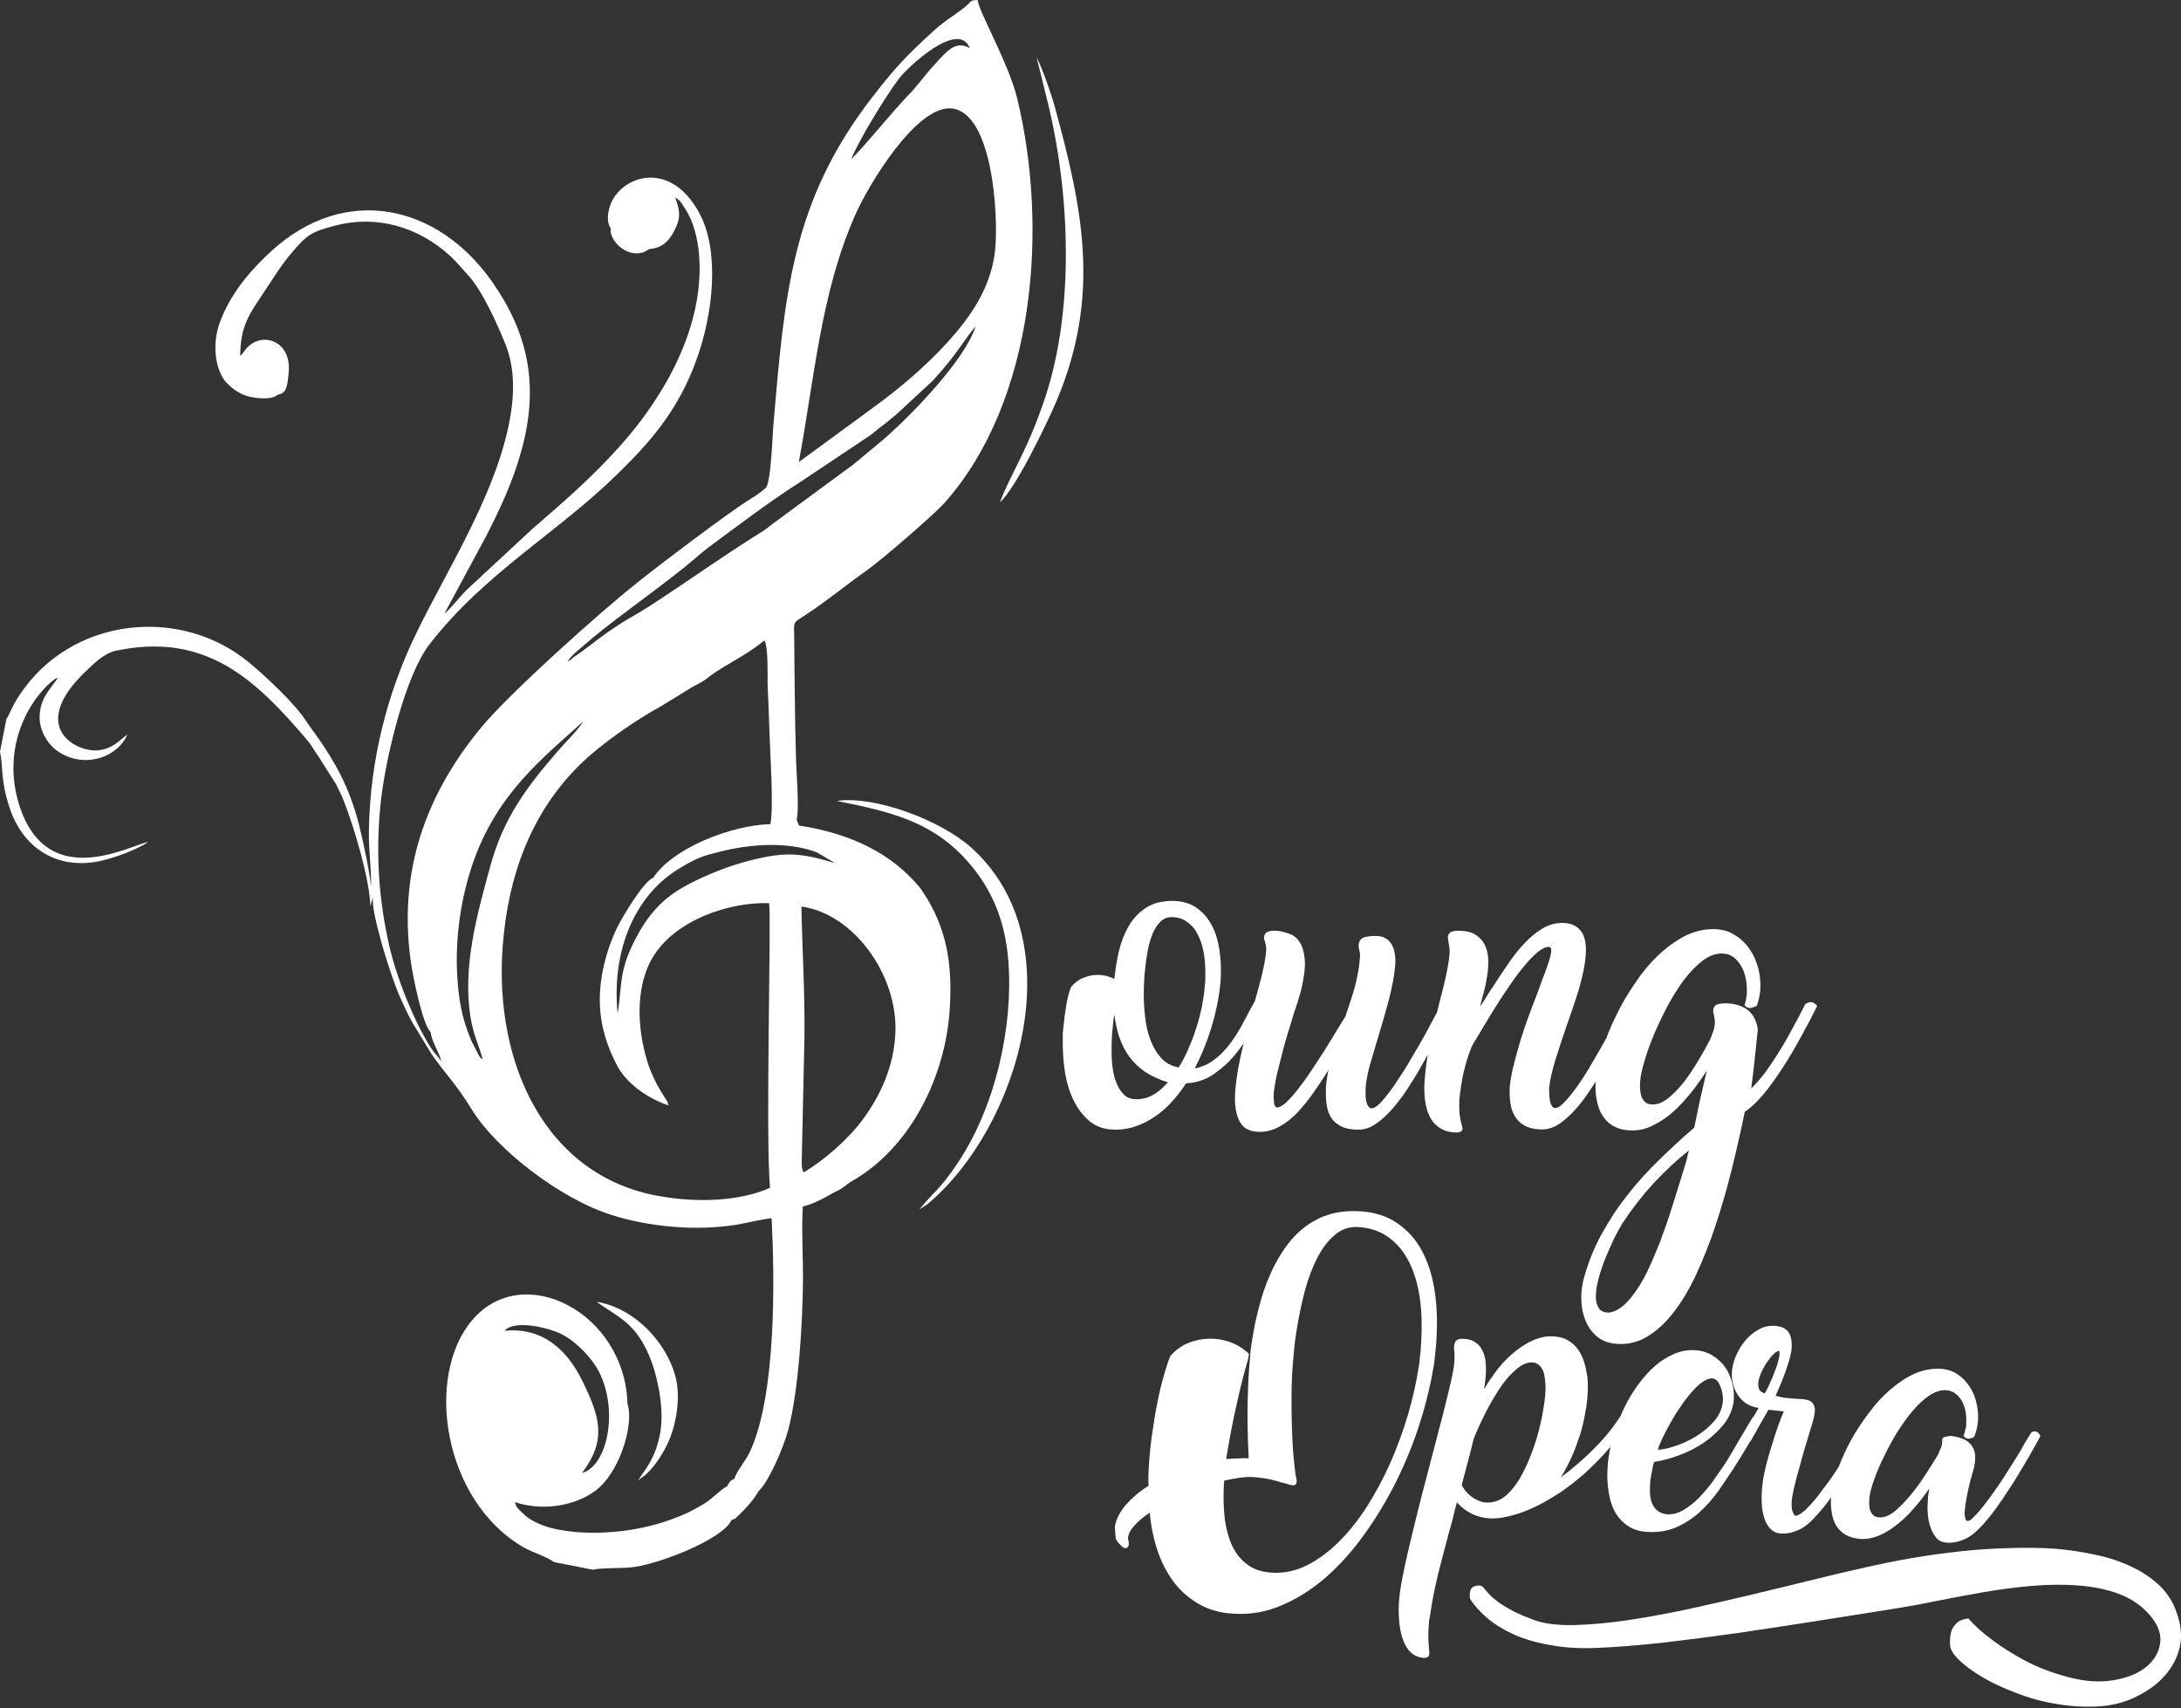
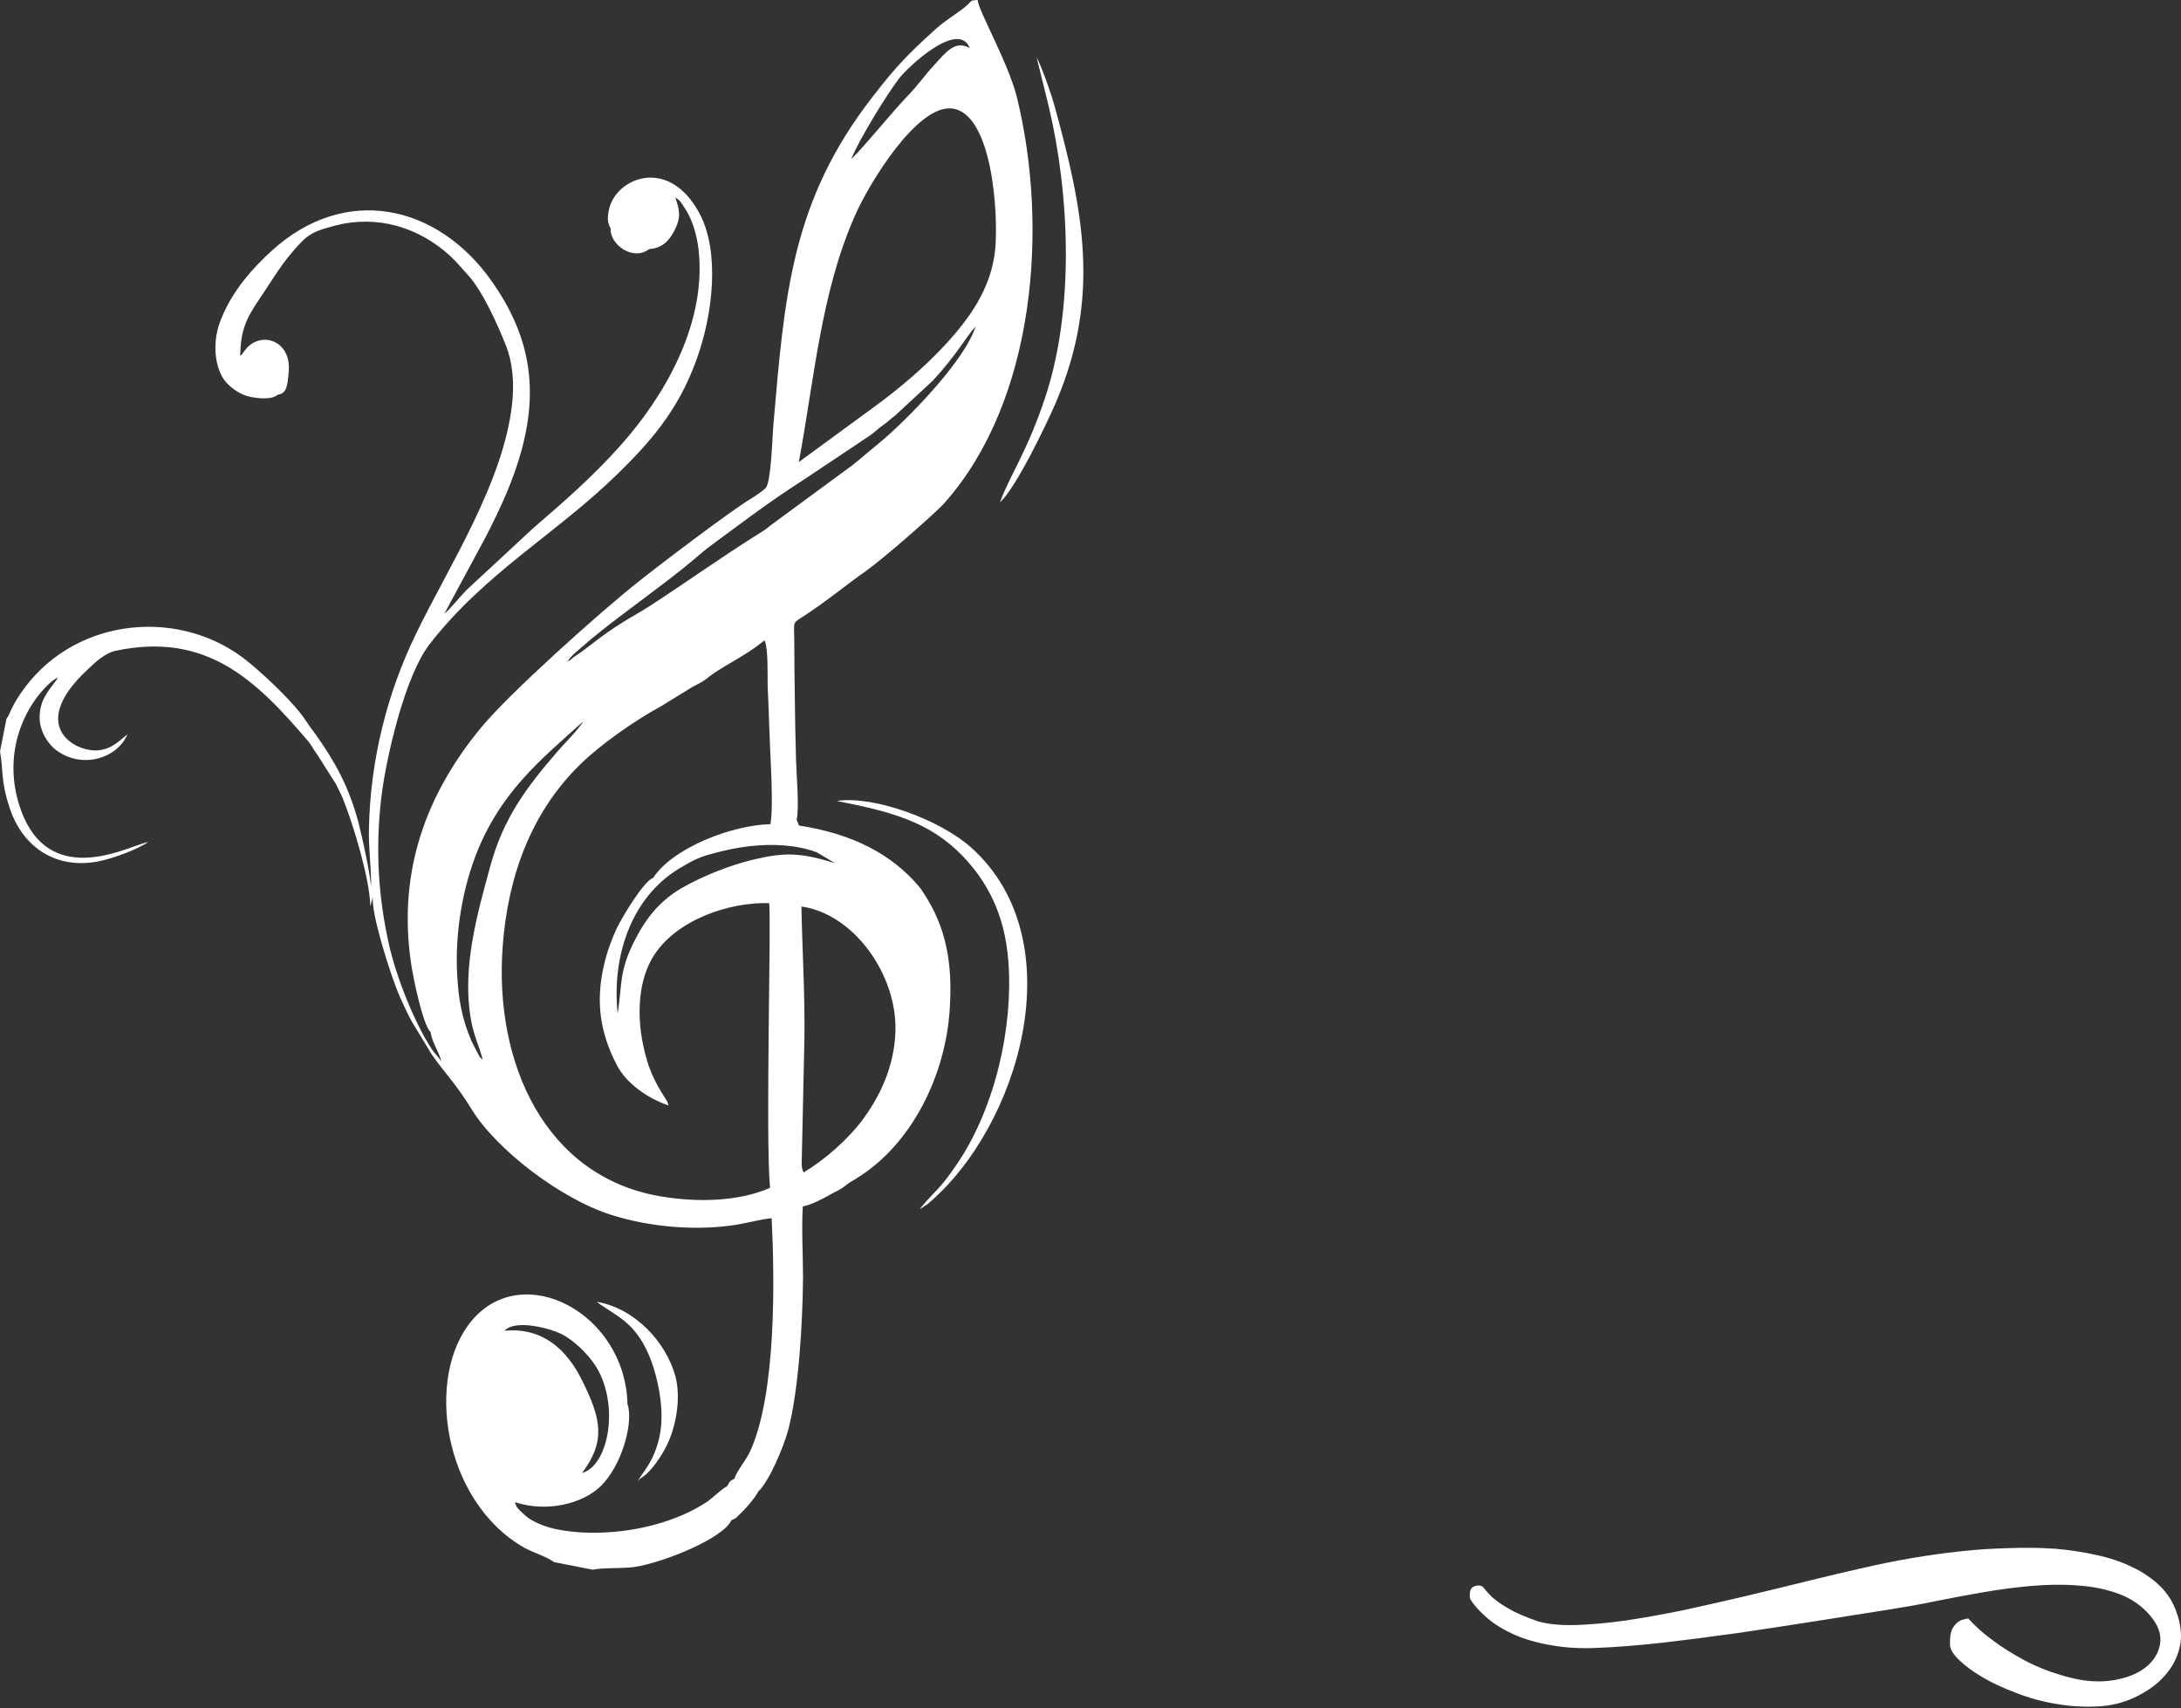
<svg xmlns="http://www.w3.org/2000/svg" width="300" height="235" viewBox="0 0 300 235" fill="none">
  <rect x="0" y="0" width="300" height="235" fill="#333333" stroke="none" />
  <path fill-rule="evenodd" clip-rule="evenodd" d="M110.238 124.705C117.389 125.695 123.467 134.057 123.165 142.005C122.972 146.736 121.102 150.697 118.682 153.997C116.674 156.72 113.401 159.581 110.54 161.286C110.21 160.708 110.265 159.911 110.293 159.196L110.65 142.858C110.733 136.614 110.348 130.756 110.238 124.705ZM101.024 203.423C100.336 203.725 100.364 203.863 100.006 204.468C99.374 204.715 97.833 206.256 97.063 206.723C96.238 207.246 94.863 208.016 93.845 208.429C91.562 209.391 89.197 210.079 86.474 210.491C83.861 210.876 80.753 211.014 77.92 210.601C76.297 210.381 74.867 210.024 73.492 209.309C72.832 208.951 72.529 208.759 71.924 208.181C71.154 207.466 71.016 207.328 70.824 206.641C75.335 208.126 80.12 206.778 82.486 204.578C85.539 201.745 87.189 195.611 86.309 193.136C86.006 180.677 72.034 173.305 64.965 181.584C58.392 189.285 60.895 206.448 72.062 212.884C73.299 213.572 75.17 214.122 76.215 214.892L81.551 215.937C82.678 215.635 85.759 215.8 87.326 215.552C91.342 214.92 99.511 211.619 100.611 209.116C101.244 208.869 101.134 208.924 101.711 208.346C102.014 208.043 102.316 207.768 102.674 207.356C103.252 206.723 103.939 205.871 104.324 205.155C105.755 203.835 107.762 199.16 108.422 196.712C109.908 191.018 110.403 181.749 110.458 175.808C110.458 172.728 110.238 168.987 110.43 165.962C111.558 165.769 113.291 164.862 114.281 164.284C115.079 163.816 115.271 163.871 116.151 163.211C116.729 162.744 117.141 162.496 117.801 162.111C125.365 157.49 130.096 147.974 130.646 138.705C131.031 132.516 130.178 127.538 126.96 122.725C126.658 122.257 126.74 122.367 126.383 121.927C122.697 117.554 117.306 114.693 109.908 113.566L109.578 112.768C109.963 111.2 109.55 106.47 109.495 104.517C109.413 101.629 109.358 98.961 109.33 96.1C109.275 93.377 109.275 90.545 109.248 87.794C109.22 85.401 109 85.759 110.623 84.714C114.088 82.431 116.316 80.505 119.149 78.525C121.295 77.012 128.528 70.741 129.931 69.174C142.39 55.119 144.261 31.3 139.887 13.422C138.705 8.609 134.442 1.238 134.497 0C133.176 0.083 133.974 0.028 132.351 1.265C131.086 2.228 129.958 2.86 128.528 4.153C124.898 7.454 123.302 9.076 120.029 13.312C108.89 27.642 107.927 40.514 106.387 58.337C106.25 59.657 106.085 66.423 105.314 67.138C104.957 67.496 103.747 68.349 103.307 68.596C100.611 70.191 90.682 77.728 87.794 80.038C82.541 84.191 70.081 95.358 66.176 100.089C58.612 109.248 54.761 119.782 56.494 132.186C56.769 134.277 58.172 141.07 59.217 141.95C59.437 143.463 60.4 144.673 60.702 146.021C60.18 145.196 59.85 145.003 59.382 144.316C56.989 140.658 54.514 134.414 53.524 130.013C52.066 123.577 51.598 116.921 52.451 109.688C53.166 103.829 55.779 92.91 59.052 88.674C66.671 78.8 76.765 73.272 85.044 65.103C89.279 60.95 93.185 56.632 95.715 49.728C98.163 43.127 98.988 34.573 96.238 29.402C92.03 21.453 84.769 24.424 83.778 28.77C83.558 29.732 83.503 30.64 83.999 31.41C83.778 33.445 86.942 36.031 89.279 34.27C90.902 34.133 91.892 33.39 92.745 31.768C93.763 29.76 93.46 28.935 92.882 27.147C93.68 27.697 93.598 27.752 94.258 28.742C95.413 30.475 95.99 32.923 96.156 35.041C96.953 44.887 91.37 54.514 85.401 61.225C81.468 65.653 77.37 69.174 73.299 72.694L64.14 81.193C63.123 82.238 62.188 83.503 61.115 84.439L66.863 73.767C68.789 69.999 70.604 66.148 71.759 61.857C74.152 53.029 72.694 45.905 67.688 38.754C60.207 28.082 47.473 25.277 37.351 34.518C34.821 36.828 32.015 39.909 30.447 43.815C29.155 46.84 29.485 50.223 30.777 52.176C31.328 52.974 32.593 54.046 33.913 54.459C35.123 54.816 37.406 55.064 38.204 54.294C39.386 54.129 39.551 53.221 39.716 51.076C40.074 46.73 35.728 45.437 33.693 48.188C33.638 48.243 33.5 48.435 33.473 48.49C33.198 48.82 33.28 48.765 33.033 48.958C33.115 45.492 33.775 43.952 35.673 41.147C37.103 39.056 38.506 36.663 40.129 34.766C42.247 32.29 42.769 31.905 46.125 31.025C51.818 29.54 57.539 31.218 61.857 35.151C62.903 36.113 63.48 36.883 64.36 37.819C66.396 40.046 68.486 44.75 69.559 47.445C70.494 49.783 70.769 52.533 70.439 55.586C69.229 66.478 61.61 78.085 57.237 87.162C53.194 95.468 50.938 104.627 50.746 114.006C50.663 116.839 51.158 120.057 51.021 122.367C51.186 121.295 49.728 114.748 49.315 113.181C47.995 108.23 46.125 104.847 43.429 101.051C42.962 100.391 42.604 99.951 42.192 99.319C40.651 96.871 36.663 93.13 34.27 91.15C25.139 83.558 10.754 84.769 3.411 94.588C1.513 97.118 1.403 98.246 0.88 98.906L0 103.389C0.468 105.699 0.055 107.267 1.293 111.035C2.998 116.344 7.454 119.617 13.422 118.517C15.595 118.104 19.006 116.811 20.381 115.821C17.85 116.316 7.399 122.23 3.163 112.163C1.925 109.165 1.375 105.534 2.338 101.684C3.108 98.686 4.731 95.88 6.931 93.9C7.069 93.79 7.206 93.68 7.316 93.597C7.866 93.213 7.481 93.433 7.976 93.24C6.876 94.863 5.473 96.045 5.446 98.686C5.446 100.529 6.546 102.344 7.811 103.252C11.469 105.892 16.228 104.187 17.52 101.024C16.338 101.959 15.375 103.059 13.422 103.224C10.204 103.444 3.768 99.786 12.074 92.085C13.147 91.067 14.412 89.857 15.898 89.527C28.44 86.859 35.288 93.625 42.384 101.959C42.934 102.619 43.127 103.169 43.677 103.857L46.235 107.9C46.593 108.697 46.922 109.22 47.225 110.018C48.683 113.676 50.883 121.047 50.938 124.678L51.296 123.357C50.966 125.42 53.716 134.222 55.009 137.137C56.054 139.42 56.302 140.053 57.622 142.143L59.41 145.086C61.005 147.396 62.793 149.184 64.855 152.567C68.239 158.123 77.122 164.944 84.136 167.144C89.472 168.822 95.77 169.345 101.244 168.492C102.729 168.245 104.819 167.694 106.14 167.584C106.552 175.753 106.827 191.898 103.114 199.792C102.509 201.03 101.299 202.405 101.024 203.423ZM87.684 203.89C87.767 203.505 88.399 203.23 88.867 202.818C90.159 201.635 91.452 199.6 92.112 197.949C93.185 195.254 93.598 191.843 92.882 189.258C91.59 184.61 87.326 179.961 82.073 179.081C84.604 180.979 87.189 181.722 89.169 186.205C90.462 189.12 91.397 193.769 90.82 197.069C90.105 201.222 88.069 202.79 87.684 203.89ZM137.55 69.091C139.64 67.276 143.821 58.667 145.251 55.339C151.467 40.789 148.964 28.825 145.086 14.687C144.536 12.707 143.381 9.434 142.583 7.866L144.261 14.66C147.149 26.844 147.781 42.439 143.821 54.514C141.29 62.188 139.062 65.02 137.55 69.091ZM133.616 116.619C129.298 112.741 120.194 109.413 115.106 110.183C122.395 111.613 127.786 112.988 132.351 117.691C135.762 121.239 138.21 125.695 138.705 132.269C139.392 141.263 136.89 152.347 131.691 160.048C129.133 163.844 128.638 163.706 126.465 166.374L127.566 165.659C140.108 155.18 147.919 129.491 133.616 116.619ZM104.874 124.237H105.782C106.14 125.475 105.259 156.225 105.92 163.404C101.739 165.247 96.018 165.494 90.627 164.531C75.087 161.781 67.936 146.406 69.146 130.178C69.861 120.552 73.052 111.723 79.873 105.094C82.623 102.399 87.437 99.043 90.847 97.201L95.193 94.533C95.715 94.23 96.128 94.065 96.65 93.735C97.173 93.433 97.476 93.103 97.971 92.772C100.254 91.177 102.591 90.187 105.149 88.097C105.7 89.004 105.562 93.157 105.589 94.23C105.672 96.376 105.782 98.493 105.837 100.611C105.92 103.637 106.442 110.733 105.975 113.373C100.611 113.511 92.552 116.646 89.857 120.744C88.592 121.184 85.704 125.915 84.824 127.731C83.366 130.811 82.403 134.579 82.513 138.045C82.596 141.373 83.668 144.288 84.879 146.571C85.979 148.716 88.619 150.917 91.947 152.072C91.727 151.302 91.92 151.742 91.48 151.054C89.912 148.579 89.087 146.819 88.427 143.573C87.767 140.328 87.684 136.147 89.224 132.764C91.727 127.208 99.126 124.347 104.874 124.237ZM69.394 183.069C70.906 181.392 75.94 182.794 77.425 183.62C79.57 184.802 81.523 187.03 82.348 188.625C85.154 194.044 83.531 201.69 80.065 202.625C83.393 198.197 82.651 195.116 80.093 189.946C78.002 185.682 74.647 182.547 69.394 183.069ZM84.961 139.42C84.136 131.526 86.832 123.495 93.377 119.507C94.863 118.627 95.963 117.939 97.943 117.444C99.758 116.949 101.244 116.619 103.197 116.399C106.195 116.069 109.495 116.179 112.356 117.251L114.858 118.737C110.155 117.306 108.065 117.196 103.664 118.242C100.446 119.012 97.201 120.332 94.643 121.68C92.112 123 89.885 124.788 87.932 128.198C85.016 133.369 85.649 135.129 84.961 139.42ZM66.396 145.746C65.846 145.306 66.231 145.718 65.846 145.141L64.855 143.216C63.535 140.135 63.04 137.412 62.875 133.837C62.628 128.941 63.398 123.495 65.048 118.737C68.376 109.138 74.647 104.297 80.23 99.236C79.46 100.501 77.672 102.206 76.6 103.472C72.447 108.285 69.201 112.576 67.413 119.259C65.57 125.943 63.618 133.039 64.718 139.915C65.13 142.473 65.846 143.656 66.396 145.746ZM78.058 91.012C78.553 90.242 78.938 89.967 79.598 89.389C80.285 88.812 80.698 88.454 81.358 87.877C85.676 84.301 91.947 79.983 95.578 76.847C96.156 76.352 96.898 75.72 97.366 75.362C101.601 72.254 105.617 69.146 110.238 66.203L119.672 59.905C120.414 59.382 120.662 59.052 121.487 58.474C122.12 58.034 122.422 57.677 123.165 57.127L128.308 52.368C131.636 48.765 132.874 46.345 134.194 44.915C132.681 49.618 125.365 56.989 122.477 59.602C121.35 60.647 120.277 61.472 119.067 62.49C118.434 63.04 117.994 63.398 117.279 63.975L106.387 71.979C105.507 72.639 105.342 72.832 104.517 73.327C98.988 76.792 94.835 79.818 89.417 83.338C88.069 84.219 86.832 84.851 85.456 85.731C82.623 87.547 82.238 88.014 79.983 89.664C79.625 89.939 79.405 90.049 79.048 90.297C78.47 90.71 78.69 90.71 78.058 91.012ZM109.88 63.563C112.026 52.038 112.906 40.322 117.581 29.705C119.507 25.277 126.218 14.247 131.031 14.935C136.477 15.705 137.357 29.32 136.89 34.325C136.339 39.826 133.149 43.98 130.206 47.225C127.18 50.526 123.66 53.469 120.359 55.889L109.88 63.563ZM117.086 21.893C118.132 19.253 121.955 13.037 123.66 10.809C124.898 9.186 131.856 2.668 133.396 6.629C131.444 5.501 130.233 7.041 128.556 8.884C127.153 10.397 126.218 11.799 124.76 13.285C122.45 15.705 119.067 19.968 117.086 21.893Z" fill="white" />
-   <path d="M153.42 155.4C152.045 155.4 150.889 155.042 149.954 154.3C149.047 153.557 148.304 152.622 147.726 151.467C147.149 150.339 146.764 149.074 146.516 147.671C146.296 146.296 146.186 144.948 146.186 143.628C146.186 143.271 146.186 142.913 146.186 142.555C146.186 142.198 146.186 141.895 146.241 141.593C146.351 140.41 146.489 139.337 146.654 138.347C146.819 137.357 147.039 136.504 147.314 135.789C147.781 135.212 148.359 134.772 148.992 134.524C149.652 134.249 150.312 134.112 150.999 134.112C151.384 134.112 151.769 134.167 152.182 134.249C152.567 134.359 152.952 134.497 153.282 134.662C153.42 133.369 153.612 132.104 153.915 130.811C154.217 129.546 154.685 128.391 155.263 127.373C155.868 126.355 156.638 125.53 157.6 124.898C158.563 124.265 159.773 123.935 161.231 123.935C162.414 123.935 163.431 124.182 164.284 124.678C165.109 125.2 165.797 125.86 166.347 126.713C166.897 127.565 167.309 128.583 167.557 129.738C167.805 130.894 167.942 132.159 167.942 133.506C167.942 134.222 167.915 134.909 167.832 135.569V135.542C167.64 137.44 167.227 139.365 166.622 141.373C166.017 143.353 165.247 145.223 164.339 146.984C165.274 146.791 166.127 146.434 166.842 145.911C167.585 145.388 168.245 144.756 168.85 144.013C169.455 143.271 170.005 142.445 170.528 141.565C171.023 140.685 171.49 139.777 171.958 138.897L172.755 137.44C172.865 137.385 173.003 137.33 173.113 137.275C173.223 137.247 173.305 137.22 173.388 137.22C173.498 137.22 173.608 137.275 173.746 137.357C173.856 137.467 173.966 137.66 174.021 137.935C173.608 138.925 173.085 140.025 172.425 141.29C171.765 142.528 170.995 143.711 170.087 144.838C169.207 145.966 168.162 146.901 167.007 147.726C165.852 148.524 164.587 148.964 163.156 149.019C162.524 149.982 161.864 150.834 161.149 151.604C160.433 152.402 159.663 153.062 158.838 153.612C158.013 154.19 157.133 154.63 156.225 154.932C155.345 155.262 154.41 155.4 153.42 155.4ZM157.325 136.697C157.325 137.715 157.38 138.787 157.518 139.915C157.628 141.043 157.875 142.06 158.233 143.023C158.591 143.986 159.058 144.811 159.691 145.498C160.296 146.213 161.121 146.654 162.139 146.846C162.606 146.076 163.046 145.251 163.431 144.343C163.844 143.436 164.201 142.5 164.504 141.538C164.834 140.575 165.082 139.585 165.302 138.595C165.494 137.577 165.659 136.587 165.714 135.652C165.769 135.294 165.797 134.992 165.797 134.689C165.797 134.387 165.797 134.057 165.797 133.754C165.797 132.709 165.714 131.719 165.522 130.784C165.329 129.876 165.054 129.078 164.669 128.391C164.312 127.703 163.816 127.18 163.211 126.768C162.634 126.355 161.919 126.163 161.121 126.163C160.571 126.163 160.076 126.355 159.636 126.768C159.223 127.18 158.866 127.703 158.563 128.391C158.288 129.078 158.041 129.848 157.875 130.756C157.71 131.664 157.573 132.599 157.49 133.561C157.435 134.002 157.38 134.497 157.38 135.019C157.353 135.569 157.325 136.119 157.325 136.697ZM160.653 148.881C159.443 148.524 158.398 148.029 157.518 147.451C156.638 146.846 155.923 146.158 155.318 145.333C154.74 144.536 154.3 143.656 153.97 142.693C153.64 141.703 153.42 140.658 153.282 139.557C153.2 139.942 153.145 140.328 153.117 140.74C153.09 141.153 153.035 141.565 152.98 141.978C152.925 142.775 152.897 143.518 152.897 144.261C152.897 145.141 152.925 146.021 153.035 146.846C153.145 147.699 153.337 148.441 153.612 149.074C153.887 149.734 154.245 150.257 154.657 150.642C155.098 151.027 155.648 151.219 156.28 151.219C157.105 151.219 157.875 151.027 158.563 150.642C159.278 150.257 159.966 149.652 160.653 148.881ZM177.789 128.638C178.504 129.078 178.971 129.738 179.219 130.591C179.466 131.471 179.549 132.379 179.466 133.314C179.356 134.387 179.164 135.459 178.889 136.504C178.586 137.577 178.311 138.485 178.036 139.2C177.816 139.915 177.569 140.74 177.266 141.73C176.964 142.693 176.661 143.711 176.413 144.728C176.138 145.773 175.891 146.791 175.643 147.781C175.423 148.771 175.286 149.652 175.203 150.367C175.176 150.917 175.203 151.384 175.258 151.769C175.313 152.154 175.451 152.347 175.671 152.347C176.001 152.347 176.386 152.127 176.909 151.659C177.404 151.192 177.954 150.587 178.531 149.844C179.136 149.074 179.741 148.249 180.347 147.314C180.979 146.379 181.584 145.443 182.189 144.508C182.767 143.546 183.345 142.665 183.84 141.813C184.362 140.96 184.802 140.245 185.16 139.667L185.105 139.695C185.352 138.952 185.572 138.265 185.792 137.632C186.013 137 186.178 136.367 186.37 135.734C186.535 135.129 186.673 134.497 186.783 133.836C186.92 133.204 187.003 132.516 187.058 131.774C187.085 131.581 187.085 131.389 187.058 131.169C187.03 130.976 187.003 130.784 186.948 130.591C186.92 130.508 186.893 130.371 186.893 130.206C186.893 130.151 186.893 130.068 186.865 130.041C186.92 129.546 187.113 129.216 187.443 129.023C187.8 128.858 188.378 128.748 189.203 128.748C189.781 128.748 190.248 128.858 190.633 129.106C190.991 129.326 191.266 129.628 191.486 130.013C191.678 130.398 191.816 130.839 191.871 131.334C191.953 131.856 191.953 132.379 191.898 132.901C191.788 134.249 191.486 135.762 191.073 137.412C190.633 139.09 190.166 140.713 189.671 142.308C189.231 143.766 188.845 145.141 188.46 146.406C188.103 147.671 187.91 148.744 187.855 149.624C187.828 149.844 187.828 150.147 187.828 150.477C187.828 150.807 187.855 151.109 187.91 151.412C187.965 151.687 188.048 151.934 188.185 152.154C188.295 152.347 188.46 152.457 188.653 152.457C189.038 152.457 189.533 152.127 190.138 151.439C190.716 150.779 191.376 149.927 192.063 148.881C192.751 147.864 193.466 146.764 194.154 145.553C194.869 144.371 195.502 143.243 196.107 142.17C196.684 141.098 197.152 140.19 197.564 139.447C197.949 138.677 198.169 138.237 198.252 138.127L198.362 137.88H198.307C198.444 137.632 198.555 137.44 198.665 137.275C198.775 137.137 198.967 137.082 199.242 137.082C199.462 137.082 199.655 137.137 199.792 137.275C199.93 137.412 200.04 137.577 200.15 137.77C199.957 138.045 199.765 138.402 199.545 138.815C199.352 139.227 199.132 139.64 198.94 140.052C198.444 141.015 197.922 142.033 197.372 143.188C196.822 144.316 196.217 145.443 195.557 146.571C194.924 147.699 194.236 148.799 193.549 149.872C192.834 150.944 192.118 151.879 191.376 152.705C190.633 153.53 189.891 154.19 189.121 154.685C188.378 155.18 187.635 155.4 186.865 155.4C186.013 155.4 185.297 155.29 184.747 155.07C184.17 154.822 183.702 154.492 183.345 154.08C182.987 153.64 182.739 153.145 182.602 152.567C182.464 151.989 182.382 151.329 182.382 150.614V149.569C182.409 149.184 182.437 148.799 182.519 148.386C182.574 148.001 182.657 147.589 182.739 147.176C182.712 147.204 182.657 147.259 182.657 147.314C182.657 147.369 182.602 147.424 182.574 147.451C181.942 148.469 181.282 149.432 180.594 150.422C179.907 151.384 179.191 152.264 178.449 153.062C177.679 153.86 176.881 154.492 176.028 154.96C175.148 155.455 174.241 155.703 173.278 155.703C172.013 155.703 171.133 155.29 170.61 154.437C170.115 153.612 169.867 152.484 169.867 151.109C169.867 150.862 169.895 150.614 169.895 150.367C169.895 150.147 169.922 149.872 169.95 149.624C170.032 148.799 170.142 147.946 170.307 147.011C170.473 146.076 170.693 145.113 170.913 144.151C171.133 143.16 171.408 142.198 171.655 141.208C171.93 140.218 172.178 139.282 172.425 138.375C172.838 136.917 173.223 135.542 173.553 134.222C173.856 132.901 174.076 131.856 174.131 131.059C174.186 130.673 174.186 130.343 174.131 130.096C174.076 129.821 174.021 129.601 173.966 129.408V129.436C173.911 129.326 173.883 129.216 173.883 129.161C173.883 129.078 173.883 128.996 173.883 128.913C173.911 128.556 174.048 128.336 174.323 128.198C174.598 128.088 174.901 128.033 175.231 128.033C175.726 128.033 176.221 128.088 176.716 128.253C177.211 128.391 177.569 128.528 177.789 128.638ZM203.973 136.972C203.89 137.22 203.835 137.495 203.78 137.715C203.698 137.962 203.643 138.21 203.615 138.43C203.89 138.017 204.193 137.577 204.468 137.11C204.743 136.642 205.046 136.174 205.403 135.679C206.036 134.662 206.723 133.644 207.438 132.599C208.126 131.581 208.869 130.646 209.666 129.793C210.436 128.968 211.262 128.281 212.114 127.758C212.994 127.235 213.902 126.96 214.865 126.96C215.552 126.96 216.102 127.07 216.542 127.318C216.982 127.538 217.34 127.868 217.588 128.253C217.835 128.666 218 129.133 218.083 129.711C218.165 130.261 218.165 130.866 218.11 131.526C218 132.874 217.67 134.414 217.175 136.092C216.652 137.797 216.075 139.475 215.47 141.18C214.92 142.748 214.425 144.288 213.957 145.773C213.489 147.286 213.214 148.579 213.077 149.624C213.077 149.844 213.104 150.147 213.104 150.477C213.104 150.807 213.159 151.109 213.187 151.412C213.242 151.687 213.324 151.934 213.462 152.127C213.572 152.319 213.737 152.429 213.929 152.429C214.26 152.429 214.727 152.127 215.277 151.522C215.827 150.944 216.432 150.174 217.092 149.239C217.725 148.331 218.385 147.314 219.018 146.186C219.678 145.058 220.311 143.986 220.888 142.94C221.466 141.895 221.988 140.96 222.428 140.135C222.868 139.31 223.171 138.705 223.364 138.347C223.364 138.265 223.419 138.21 223.474 138.127L223.611 137.825C223.749 137.605 223.859 137.44 223.941 137.275C224.051 137.137 224.244 137.082 224.491 137.082C224.739 137.082 224.931 137.137 225.069 137.275C225.206 137.412 225.316 137.577 225.399 137.77C225.234 138.045 225.041 138.402 224.849 138.815C224.629 139.227 224.436 139.64 224.244 140.052C223.749 141.015 223.226 142.033 222.648 143.188C222.098 144.316 221.466 145.443 220.833 146.571C220.201 147.699 219.513 148.799 218.798 149.844C218.11 150.917 217.395 151.852 216.652 152.677C215.91 153.502 215.14 154.162 214.397 154.657C213.654 155.125 212.884 155.372 212.142 155.372C211.289 155.372 210.574 155.235 209.996 154.987C209.446 154.74 208.979 154.382 208.649 153.942C208.291 153.502 208.044 152.98 207.879 152.374C207.741 151.769 207.658 151.109 207.658 150.367C207.658 150.229 207.658 150.064 207.658 149.872C207.658 149.679 207.658 149.487 207.686 149.321C207.796 148.359 207.989 147.369 208.264 146.296C208.539 145.223 208.841 144.123 209.171 143.023C209.529 141.895 209.886 140.795 210.299 139.722C210.711 138.622 211.069 137.605 211.454 136.669C211.922 135.349 212.362 134.194 212.747 133.176C213.104 132.159 213.324 131.389 213.379 130.894C213.407 130.481 213.297 130.261 213.049 130.261C212.609 130.261 212.114 130.481 211.537 130.949C210.959 131.444 210.354 132.049 209.721 132.819C209.061 133.589 208.429 134.442 207.769 135.404C207.108 136.339 206.476 137.302 205.871 138.265C205.266 139.227 204.716 140.108 204.22 140.96C203.698 141.813 203.285 142.528 202.955 143.078V143.05L202.378 144.068H202.405C201.993 145.058 201.635 146.213 201.332 147.479C201.057 148.744 200.865 149.954 200.755 151.109C200.727 151.302 200.727 151.494 200.727 151.659C200.727 151.852 200.727 152.044 200.727 152.237C200.727 152.815 200.755 153.31 200.837 153.722C200.92 154.135 200.975 154.492 201.057 154.74C201.112 154.96 201.167 155.152 201.167 155.262C201.167 155.592 200.892 155.785 200.37 155.785C199.49 155.785 198.747 155.592 198.169 155.235C197.592 154.905 197.124 154.437 196.794 153.86C196.464 153.282 196.244 152.65 196.107 151.907C195.969 151.192 195.914 150.449 195.914 149.679C195.914 149.432 195.914 149.211 195.942 148.964C195.942 148.716 195.969 148.469 195.997 148.194C196.052 147.396 196.162 146.544 196.299 145.663C196.437 144.811 196.574 143.931 196.767 143.023C196.959 142.143 197.152 141.263 197.372 140.41C197.592 139.585 197.784 138.76 197.977 137.99C198.334 136.669 198.637 135.432 198.885 134.304C199.132 133.149 199.297 132.159 199.38 131.334C199.407 130.949 199.407 130.618 199.352 130.316C199.325 130.041 199.27 129.766 199.242 129.518C199.215 129.408 199.187 129.298 199.187 129.188C199.16 129.106 199.16 128.996 199.16 128.913C199.187 128.556 199.325 128.336 199.6 128.198C199.902 128.088 200.205 128.033 200.535 128.033C201.47 128.033 202.213 128.171 202.763 128.473C203.313 128.776 203.753 129.188 204.055 129.656C204.358 130.151 204.55 130.701 204.633 131.279C204.743 131.884 204.743 132.489 204.688 133.094C204.66 133.754 204.55 134.414 204.413 135.074C204.303 135.762 204.138 136.367 203.973 136.972ZM248.283 138.21C248.283 138.182 248.283 138.155 248.283 138.155C248.31 138.155 248.31 138.155 248.31 138.127C248.585 137.962 248.833 137.852 249.108 137.852C249.355 137.852 249.63 138.017 249.96 138.375C249.328 139.667 248.613 141.043 247.787 142.528C246.99 143.986 246.165 145.416 245.285 146.764C244.404 148.139 243.524 149.376 242.617 150.477C241.681 151.577 240.829 152.402 240.004 152.925C239.454 155.592 238.849 158.26 238.188 160.928C237.528 163.596 236.786 166.127 235.988 168.547C235.19 170.967 234.283 173.223 233.32 175.313C232.357 177.376 231.285 179.164 230.13 180.622C228.974 182.107 227.737 183.207 226.389 183.977C225.041 184.747 223.584 185.022 222.016 184.83C220.641 184.665 219.54 184.005 218.715 182.822C217.918 181.667 217.505 180.209 217.505 178.449C217.505 177.624 217.615 176.798 217.835 175.946C218.44 173.718 219.265 171.655 220.311 169.757C221.356 167.859 222.538 166.044 223.886 164.366C225.206 162.661 226.664 161.066 228.232 159.553C229.772 158.04 231.367 156.555 233.045 155.125C233.238 154.162 233.43 153.227 233.623 152.319C233.815 151.384 234.008 150.532 234.2 149.762L234.778 147.286C234.09 148.331 233.375 149.349 232.605 150.312C231.807 151.302 231.01 152.182 230.13 152.952C229.277 153.722 228.369 154.327 227.407 154.795C226.472 155.29 225.509 155.51 224.546 155.51C223.584 155.51 222.786 155.345 222.153 155.015C221.493 154.712 220.971 154.245 220.586 153.695C220.173 153.145 219.898 152.484 219.733 151.769C219.54 151.027 219.458 150.257 219.458 149.432C219.458 149.266 219.485 149.074 219.485 148.854C219.485 148.661 219.513 148.469 219.54 148.276C219.678 147.039 220.008 145.691 220.476 144.206C220.943 142.72 221.548 141.235 222.291 139.722C223.033 138.182 223.886 136.724 224.876 135.294C225.839 133.836 226.884 132.571 228.039 131.471C229.167 130.371 230.405 129.491 231.67 128.803C232.963 128.143 234.31 127.813 235.685 127.813C236.758 127.813 237.721 128.061 238.546 128.583C239.399 129.078 240.086 129.738 240.664 130.563C241.214 131.361 241.626 132.296 241.874 133.286C242.122 134.304 242.204 135.322 242.122 136.339C242.067 136.669 242.012 137 241.956 137.33C241.874 137.632 241.791 137.962 241.681 138.32C241.626 138.375 241.489 138.457 241.241 138.54C240.994 138.622 240.829 138.677 240.774 138.677C240.444 138.677 240.169 138.54 239.949 138.265C240.059 138.017 240.114 137.742 240.169 137.495C240.196 137.275 240.251 137 240.279 136.752C240.306 136.119 240.279 135.487 240.169 134.827C240.059 134.167 239.866 133.561 239.564 133.011C239.289 132.489 238.931 132.049 238.463 131.691C237.996 131.334 237.446 131.169 236.786 131.169C235.933 131.169 235.08 131.499 234.2 132.159C233.32 132.819 232.495 133.699 231.67 134.744C230.872 135.817 230.13 137 229.414 138.32C228.727 139.612 228.094 140.933 227.544 142.225C226.994 143.518 226.554 144.756 226.224 145.883C225.866 147.039 225.674 147.946 225.619 148.661C225.591 148.991 225.564 149.376 225.591 149.762C225.619 150.147 225.674 150.504 225.784 150.834C225.894 151.164 226.086 151.439 226.334 151.632C226.554 151.852 226.912 151.934 227.352 151.934C228.012 151.934 228.727 151.659 229.414 151.109C230.13 150.559 230.817 149.844 231.532 148.964C232.22 148.084 232.88 147.121 233.513 146.048C234.145 145.003 234.723 143.986 235.218 143.023C235.328 142.748 235.465 142.445 235.575 142.088C235.713 141.758 235.796 141.428 235.851 141.07C235.878 140.96 235.878 140.85 235.878 140.74C235.878 140.63 235.878 140.52 235.878 140.383L235.741 139.557C235.685 139.392 235.658 139.282 235.658 139.172C235.658 139.062 235.658 138.952 235.658 138.897C235.713 138.54 235.878 138.32 236.126 138.21C236.401 138.1 236.703 138.045 237.088 138.017C237.886 138.017 238.573 138.1 239.151 138.292C239.701 138.485 240.169 138.732 240.554 139.062C240.911 139.392 241.186 139.75 241.379 140.19C241.571 140.603 241.709 141.07 241.791 141.593C241.654 142.913 241.516 144.233 241.379 145.553C241.241 146.874 241.076 148.276 240.884 149.734C241.516 149.101 242.204 148.359 242.864 147.451C243.524 146.544 244.184 145.553 244.817 144.508C245.477 143.463 246.082 142.39 246.66 141.29C247.265 140.218 247.787 139.172 248.283 138.21ZM219.513 178.394C219.513 179.026 219.65 179.549 219.925 179.961C220.201 180.374 220.668 180.567 221.328 180.567C221.906 180.484 222.456 180.264 222.978 179.851C223.501 179.466 224.024 178.944 224.491 178.311C225.234 177.376 225.921 176.276 226.554 174.983C227.187 173.663 227.764 172.288 228.342 170.83C228.892 169.372 229.414 167.887 229.882 166.402C230.35 164.916 230.79 163.514 231.202 162.194L231.972 159.663L232.192 158.7L232.33 158.26C230.625 159.581 229.002 161.121 227.434 162.799C225.866 164.504 224.464 166.319 223.198 168.245C222.923 168.685 222.566 169.317 222.153 170.115C221.741 170.94 221.356 171.82 220.943 172.81C220.531 173.773 220.201 174.763 219.925 175.726C219.65 176.716 219.513 177.596 219.513 178.394Z" fill="white" />
-   <path d="M171.793 186.342C171.765 186.508 171.738 186.645 171.71 186.783C171.683 186.948 171.628 187.085 171.6 187.25C171.38 187.993 171.133 188.873 170.885 189.863C170.637 190.881 170.362 191.953 170.115 193.136C169.84 194.319 169.592 195.529 169.345 196.822C169.097 198.087 168.877 199.407 168.657 200.7C169.042 200.7 169.427 200.672 169.84 200.645C170.225 200.645 170.637 200.617 171.05 200.59L171.463 200.617C171.573 200.617 171.683 200.617 171.765 200.59C171.683 199.27 171.628 197.647 171.6 195.749C171.573 193.851 171.628 191.788 171.738 189.533C171.793 188.68 171.848 187.8 171.93 186.893C171.985 185.985 172.095 185.077 172.26 184.17C172.48 182.684 172.81 181.199 173.195 179.741C173.58 178.256 174.048 176.853 174.626 175.533C175.176 174.213 175.863 172.975 176.633 171.848C177.404 170.72 178.284 169.757 179.274 168.96C180.292 168.135 181.419 167.529 182.684 167.117C183.95 166.704 185.38 166.539 186.948 166.622C188.983 166.732 190.716 167.254 192.118 168.217C193.521 169.152 194.676 170.39 195.529 171.958C196.382 173.525 196.987 175.341 197.317 177.431C197.647 179.494 197.729 181.694 197.592 184.06C197.564 184.61 197.537 185.187 197.454 185.82C197.399 186.453 197.317 187.058 197.262 187.635C196.822 190.276 196.189 192.999 195.309 195.749C194.429 198.527 193.329 201.195 192.063 203.78C190.771 206.366 189.313 208.786 187.69 211.041C186.067 213.324 184.307 215.277 182.409 216.955C180.512 218.605 178.504 219.898 176.358 220.806C174.241 221.741 172.013 222.126 169.73 221.988C167.915 221.906 166.347 221.466 164.972 220.696C163.596 219.925 162.441 218.908 161.478 217.67C160.543 216.405 159.773 214.947 159.223 213.324C158.673 211.674 158.315 209.941 158.15 208.098C157.38 208.594 156.72 209.144 156.17 209.721C155.593 210.299 155.29 210.849 155.18 211.399C155.152 211.454 155.152 211.537 155.18 211.674C155.18 211.812 155.207 211.922 155.235 212.032C155.262 212.114 155.262 212.224 155.262 212.334C155.262 212.417 155.262 212.499 155.262 212.554C155.235 212.637 155.207 212.747 155.097 212.829C155.015 212.939 154.905 212.967 154.74 212.967C154.63 212.939 154.492 212.884 154.355 212.774C154.245 212.664 154.107 212.527 153.97 212.389C153.86 212.252 153.722 212.114 153.64 211.977C153.53 211.812 153.475 211.729 153.475 211.647C153.447 211.399 153.42 211.096 153.392 210.766C153.365 210.436 153.365 210.134 153.365 209.914C153.557 208.924 154.052 207.961 154.877 206.998C155.703 206.063 156.72 205.183 157.985 204.385C157.958 203.973 157.958 203.56 157.958 203.148C157.985 202.735 157.985 202.295 158.013 201.827C158.068 200.92 158.15 200.04 158.233 199.215C158.315 198.362 158.425 197.537 158.563 196.712C158.838 194.676 159.196 192.806 159.608 191.046C160.048 189.285 160.488 187.773 160.983 186.508V186.535C161.754 185.655 162.661 185.022 163.734 184.637C164.807 184.252 165.907 184.115 166.979 184.17C167.887 184.225 168.767 184.417 169.592 184.775C170.417 185.132 171.16 185.627 171.765 186.205L171.793 186.342ZM175.781 203.78C175.121 203.588 174.516 203.45 173.965 203.368C173.415 203.285 172.92 203.23 172.48 203.203C171.71 203.148 170.968 203.203 170.335 203.313C169.675 203.423 169.015 203.533 168.382 203.698C168.272 205.321 168.272 206.861 168.41 208.346C168.547 209.859 168.877 211.179 169.345 212.334C169.84 213.489 170.527 214.425 171.463 215.14C172.37 215.882 173.553 216.267 175.038 216.35C176.633 216.432 178.201 216.102 179.714 215.36C181.254 214.59 182.712 213.517 184.087 212.169C185.49 210.794 186.783 209.171 187.993 207.301C189.203 205.403 190.276 203.395 191.238 201.25C192.173 199.105 192.999 196.877 193.686 194.566C194.346 192.256 194.869 189.973 195.199 187.718C195.254 187.14 195.336 186.59 195.391 186.012C195.446 185.435 195.474 184.857 195.501 184.307C195.611 182.244 195.556 180.292 195.281 178.449C195.006 176.606 194.511 174.983 193.824 173.608C193.109 172.205 192.201 171.078 191.018 170.225C189.863 169.372 188.433 168.877 186.755 168.795C185.572 168.74 184.527 169.097 183.62 169.867C182.712 170.637 181.914 171.655 181.227 172.975C180.539 174.296 179.961 175.808 179.494 177.541C179.026 179.274 178.669 181.062 178.366 182.904C178.201 183.895 178.064 184.912 177.981 185.957C177.871 187.03 177.789 188.048 177.734 189.01C177.679 190.056 177.651 191.101 177.651 192.201C177.651 193.301 177.651 194.374 177.679 195.419C177.706 196.464 177.734 197.454 177.789 198.417C177.844 199.352 177.899 200.205 177.981 200.947L178.201 202.873C178.256 203.12 178.311 203.313 178.339 203.505C178.366 203.698 178.366 203.835 178.339 203.973C178.284 204.22 178.119 204.33 177.871 204.33C177.596 204.303 177.156 204.193 176.578 204C176.468 204 176.331 203.945 176.166 203.918L175.781 203.78ZM223.363 194.044C223.748 193.769 224.079 193.686 224.299 193.796C224.546 193.934 224.766 194.071 224.931 194.291C224.464 195.116 223.886 196.024 223.171 196.987C222.456 197.949 221.658 198.912 220.778 199.875C219.898 200.865 218.935 201.8 217.89 202.763C216.817 203.698 215.717 204.55 214.562 205.348C213.902 205.761 213.187 206.201 212.417 206.641C211.619 207.081 210.794 207.466 209.941 207.823C209.116 208.154 208.236 208.429 207.356 208.621C206.503 208.841 205.651 208.924 204.825 208.869C204.028 208.814 203.23 208.621 202.433 208.236C201.662 207.851 200.975 207.328 200.397 206.668C200.177 207.466 199.985 208.209 199.82 208.951C199.627 209.666 199.462 210.326 199.27 210.931C198.995 212.032 198.719 213.049 198.472 213.957C198.252 214.865 198.004 215.772 197.784 216.652C197.564 217.56 197.372 218.468 197.179 219.43C196.987 220.365 196.822 221.411 196.657 222.538C196.574 222.841 196.547 223.143 196.547 223.418C196.519 223.694 196.492 223.941 196.492 224.216C196.464 224.821 196.464 225.371 196.492 225.839C196.519 226.279 196.547 226.636 196.574 226.939C196.574 227.077 196.574 227.187 196.602 227.269C196.602 227.324 196.602 227.434 196.602 227.572C196.547 227.792 196.437 227.929 196.327 227.984C196.189 228.039 196.024 228.067 195.859 228.067C195.144 228.012 194.539 227.764 194.071 227.324C193.604 226.884 193.246 226.306 192.999 225.591C192.724 224.876 192.558 224.079 192.476 223.198C192.393 222.318 192.366 221.438 192.421 220.53C192.448 220.228 192.476 219.898 192.503 219.54C192.531 219.21 192.586 218.88 192.641 218.55C192.779 217.588 193.026 216.405 193.329 214.975C193.659 213.544 193.989 212.032 194.401 210.409C194.786 208.786 195.199 207.136 195.639 205.431C196.079 203.753 196.519 202.13 196.904 200.59C197.262 199.27 197.592 197.977 197.922 196.684C198.279 195.391 198.582 194.181 198.857 193.054C199.132 191.953 199.38 190.936 199.572 190.083C199.765 189.203 199.902 188.515 199.985 188.02C200.04 187.58 200.067 187.168 200.067 186.81C200.067 186.453 200.067 186.122 200.04 185.82C200.012 185.655 200.012 185.517 200.012 185.38C200.012 185.242 200.012 185.105 200.04 185.022C200.095 184.665 200.232 184.417 200.452 184.307C200.7 184.197 200.975 184.142 201.25 184.17C201.91 184.197 202.46 184.335 202.873 184.61C203.285 184.885 203.615 185.215 203.835 185.655C204.083 186.095 204.248 186.59 204.33 187.168C204.385 187.718 204.413 188.323 204.385 188.955C204.358 189.175 204.358 189.423 204.33 189.643C204.303 189.891 204.275 190.138 204.248 190.358C204.22 190.468 204.22 190.578 204.193 190.743C204.193 190.881 204.165 191.018 204.138 191.101C204.633 190.248 205.211 189.423 205.788 188.625C206.393 187.828 207.053 187.113 207.741 186.48C208.456 185.847 209.171 185.297 209.941 184.857C210.711 184.39 211.509 184.087 212.334 183.922C212.554 183.867 212.802 183.84 213.022 183.84C213.269 183.812 213.489 183.84 213.737 183.84C214.48 183.895 215.14 184.06 215.662 184.362C216.212 184.692 216.652 185.105 217.037 185.6C217.395 186.095 217.67 186.673 217.89 187.333C218.083 187.965 218.22 188.625 218.33 189.313C218.413 190.001 218.44 190.798 218.385 191.706C218.33 192.586 218.22 193.521 218.028 194.511C217.863 195.474 217.615 196.464 217.312 197.454C216.982 198.444 216.625 199.435 216.185 200.425C215.745 201.387 215.25 202.323 214.7 203.23C216.322 202.02 217.918 200.672 219.43 199.105C220.971 197.564 222.263 195.887 223.336 194.099L223.363 194.044ZM202.68 198.032C202.433 199.05 202.185 200.067 201.91 201.085C201.635 202.13 201.36 203.203 201.057 204.303C201.25 204.66 201.497 205.018 201.8 205.348C202.103 205.651 202.433 205.926 202.79 206.146C203.175 206.366 203.56 206.531 203.973 206.641C204.385 206.723 204.825 206.723 205.266 206.641C205.953 206.531 206.641 206.201 207.273 205.623C207.906 205.046 208.484 204.33 209.006 203.45C209.501 202.598 209.996 201.635 210.409 200.562C210.849 199.517 211.206 198.444 211.509 197.372C211.812 196.272 212.059 195.226 212.224 194.209C212.417 193.164 212.527 192.256 212.582 191.458C212.582 191.156 212.609 190.881 212.582 190.633C212.582 190.386 212.554 190.138 212.527 189.946C212.499 189.643 212.472 189.313 212.389 188.983C212.307 188.653 212.169 188.378 212.004 188.13C211.839 187.855 211.619 187.69 211.344 187.553C211.069 187.415 210.739 187.388 210.326 187.443C209.831 187.525 209.309 187.773 208.786 188.185C208.291 188.598 207.768 189.093 207.246 189.698C206.751 190.303 206.256 190.991 205.816 191.733C205.348 192.476 204.908 193.219 204.523 193.989C204.138 194.731 203.78 195.474 203.45 196.189C203.12 196.877 202.873 197.509 202.68 198.032ZM238.408 202.075C237.776 203.038 237.088 204.055 236.346 205.128C235.575 206.201 234.723 207.163 233.788 208.016C232.852 208.869 231.78 209.556 230.625 210.079C229.442 210.601 228.122 210.821 226.636 210.739C225.564 210.684 224.629 210.409 223.886 209.886C223.143 209.391 222.566 208.731 222.126 207.961C221.713 207.163 221.411 206.256 221.273 205.238C221.108 204.248 221.053 203.175 221.108 202.103C221.136 201.827 221.163 201.552 221.163 201.305C221.191 201.03 221.218 200.755 221.273 200.452V200.48C221.438 199.325 221.713 198.142 222.098 196.959C222.483 195.777 222.951 194.621 223.501 193.494C224.051 192.366 224.684 191.348 225.399 190.386C226.114 189.423 226.884 188.57 227.709 187.855C228.534 187.14 229.414 186.618 230.322 186.232C231.23 185.847 232.165 185.682 233.155 185.737C234.063 185.792 234.888 186.04 235.575 186.48C236.291 186.92 236.868 187.47 237.336 188.13C237.776 188.79 238.106 189.533 238.298 190.358C238.491 191.183 238.546 192.008 238.463 192.861C238.271 194.016 237.803 195.089 237.033 196.024C236.263 196.959 235.355 197.784 234.31 198.499C233.265 199.187 232.137 199.765 230.927 200.205C229.744 200.645 228.617 200.947 227.517 201.112C227.407 201.47 227.324 201.827 227.269 202.213C227.187 202.598 227.104 202.983 227.049 203.395C227.022 203.56 226.994 203.753 226.994 203.918C226.967 204.11 226.967 204.275 226.967 204.44C226.939 204.908 226.939 205.348 226.994 205.788C227.049 206.228 227.159 206.613 227.324 206.971C227.489 207.328 227.737 207.631 228.067 207.878C228.397 208.098 228.809 208.264 229.304 208.319C230.102 208.346 230.872 208.154 231.615 207.686C232.357 207.246 233.045 206.696 233.705 206.036C234.365 205.348 234.97 204.633 235.548 203.863C236.098 203.065 236.593 202.35 237.033 201.717V201.745C237.583 200.892 238.106 200.04 238.573 199.215C239.041 198.389 239.481 197.647 239.894 196.987C240.059 196.657 240.279 196.327 240.499 195.942C240.746 195.556 240.939 195.199 241.131 194.924C241.379 194.841 241.544 194.786 241.626 194.786C241.791 194.814 241.956 194.869 242.066 194.979C242.176 195.116 242.259 195.254 242.341 195.446L241.984 196.107C241.571 196.877 241.049 197.757 240.416 198.83C239.811 199.875 239.123 200.947 238.408 202.075ZM236.593 190.606C236.318 189.973 235.96 189.643 235.52 189.616C235.108 189.616 234.668 189.781 234.173 190.111C233.678 190.468 233.183 190.936 232.687 191.513C232.165 192.091 231.67 192.751 231.175 193.494C230.652 194.209 230.212 194.951 229.799 195.694C229.387 196.437 229.029 197.124 228.699 197.784C228.369 198.472 228.149 199.022 228.039 199.435C228.754 199.407 229.579 199.215 230.542 198.885C231.505 198.554 232.44 198.114 233.348 197.564C234.255 196.987 235.053 196.327 235.713 195.584C236.401 194.814 236.813 193.961 236.951 193.026C237.061 192.256 236.951 191.431 236.593 190.606ZM239.481 197.867L241.901 193.686C241.186 193.576 240.581 193.329 240.086 192.999C239.591 192.641 239.206 192.201 238.903 191.678C238.601 191.183 238.408 190.606 238.298 190.001C238.188 189.395 238.188 188.763 238.298 188.13C238.408 187.47 238.628 186.783 238.986 186.095C239.316 185.38 239.756 184.775 240.251 184.197C240.774 183.647 241.351 183.179 241.984 182.849C242.644 182.492 243.332 182.354 244.102 182.382C245.037 182.437 245.697 182.767 246.055 183.317C246.412 183.895 246.522 184.72 246.412 185.792C246.302 186.398 246.165 187.003 245.945 187.635C245.752 188.295 245.532 188.9 245.312 189.45C245.092 190.028 244.899 190.523 244.679 190.991C244.487 191.431 244.322 191.788 244.239 192.008C244.734 192.146 245.202 192.256 245.697 192.311C246.165 192.338 246.605 192.393 247.017 192.421C247.457 192.421 247.842 192.476 248.2 192.503C248.557 192.558 248.833 192.641 249.08 192.779C249.3 192.944 249.465 193.164 249.548 193.439C249.658 193.714 249.658 194.099 249.575 194.594C249.52 194.951 249.438 195.309 249.328 195.666L248.943 196.932C248.723 197.674 248.475 198.472 248.227 199.297C247.98 200.122 247.76 200.947 247.54 201.772C247.292 202.598 247.1 203.368 246.907 204.11C246.715 204.88 246.577 205.513 246.495 206.091C246.412 206.751 246.412 207.328 246.522 207.768C246.66 208.236 246.825 208.484 247.045 208.539C247.43 208.429 247.897 208.126 248.42 207.631C248.915 207.136 249.465 206.558 250.015 205.843C250.565 205.128 251.143 204.358 251.748 203.533C252.326 202.68 252.903 201.827 253.453 201.002C254.003 200.15 254.498 199.325 254.966 198.554C255.434 197.757 255.819 197.097 256.176 196.519L256.286 196.299H256.259C256.369 196.107 256.479 195.942 256.589 195.804C256.671 195.694 256.836 195.639 257.084 195.639C257.359 195.666 257.606 195.887 257.826 196.327L257.441 196.959C257.111 197.537 256.754 198.197 256.314 198.967C255.874 199.71 255.406 200.507 254.911 201.332C254.416 202.185 253.893 203.01 253.316 203.863C252.766 204.715 252.188 205.541 251.638 206.311C251.088 207.081 250.51 207.768 249.933 208.401C249.383 209.034 248.833 209.556 248.337 209.914C247.897 210.244 247.375 210.519 246.77 210.711C246.192 210.904 245.615 210.986 245.009 210.959C244.459 210.931 244.019 210.766 243.662 210.436C243.304 210.106 243.002 209.694 242.782 209.144C242.589 208.621 242.452 208.016 242.369 207.356C242.314 206.668 242.286 205.953 242.341 205.238C242.341 204.99 242.369 204.77 242.396 204.523C242.424 204.275 242.452 204.055 242.479 203.808C242.534 203.285 242.699 202.598 242.892 201.717C243.112 200.837 243.359 199.93 243.662 198.995C243.937 198.059 244.239 197.152 244.542 196.272C244.844 195.419 245.119 194.704 245.367 194.154L243.249 193.934C242.837 194.649 242.424 195.364 242.011 196.107C241.599 196.849 241.186 197.564 240.801 198.252L239.481 197.867ZM241.874 190.083C241.819 190.468 241.846 190.798 241.956 191.073C242.094 191.376 242.341 191.568 242.754 191.678C242.864 191.486 243.002 191.183 243.222 190.798C243.414 190.386 243.607 189.946 243.827 189.423C244.019 188.928 244.212 188.433 244.404 187.91C244.569 187.388 244.679 186.92 244.762 186.508C244.789 186.067 244.789 185.847 244.707 185.847C244.542 185.82 244.294 185.957 244.019 186.232C243.717 186.48 243.442 186.838 243.139 187.278C242.837 187.69 242.562 188.158 242.341 188.653C242.094 189.148 241.929 189.643 241.874 190.083ZM271.524 197.674C271.469 197.729 271.359 197.784 271.166 197.839C270.946 197.894 270.809 197.922 270.726 197.922C270.479 197.894 270.258 197.757 270.093 197.509C270.176 197.289 270.258 197.069 270.286 196.877C270.341 196.684 270.396 196.464 270.451 196.217C270.479 195.694 270.479 195.144 270.424 194.566C270.368 193.989 270.203 193.466 269.983 192.971C269.763 192.503 269.461 192.118 269.076 191.788C268.691 191.458 268.223 191.266 267.646 191.238C266.903 191.211 266.16 191.458 265.363 191.981C264.565 192.531 263.822 193.219 263.08 194.099C262.337 194.979 261.622 195.969 260.934 197.069C260.274 198.169 259.669 199.27 259.147 200.37C258.597 201.47 258.157 202.488 257.826 203.45C257.469 204.44 257.249 205.211 257.166 205.816C257.139 206.118 257.111 206.421 257.111 206.778C257.111 207.108 257.139 207.411 257.221 207.713C257.331 207.988 257.469 208.236 257.661 208.429C257.854 208.621 258.157 208.731 258.542 208.731C259.174 208.786 259.889 208.484 260.659 207.878C261.402 207.246 262.145 206.476 262.887 205.568C263.63 204.66 264.318 203.698 264.95 202.708C265.61 201.69 266.16 200.81 266.6 200.067C266.683 199.82 266.793 199.572 266.93 199.27C267.095 198.94 267.15 198.609 267.15 198.224C267.123 197.922 267.233 197.729 267.508 197.674C267.783 197.592 268.086 197.537 268.416 197.537C269.653 197.702 270.479 198.059 270.946 198.554C271.414 199.05 271.661 199.627 271.689 200.287C271.716 200.947 271.606 201.662 271.386 202.433C271.139 203.203 270.946 203.918 270.809 204.578C270.781 204.743 270.726 204.963 270.644 205.321C270.589 205.651 270.506 206.008 270.451 206.393C270.368 206.806 270.313 207.191 270.286 207.603C270.231 208.016 270.231 208.346 270.286 208.621C270.313 208.924 270.396 209.089 270.534 209.199C270.671 209.281 270.864 209.226 271.166 209.006C271.689 208.511 272.266 207.906 272.871 207.108C273.476 206.338 274.082 205.513 274.687 204.633C275.292 203.753 275.897 202.845 276.447 201.938C277.025 201.03 277.547 200.205 277.987 199.462C278.262 198.967 278.51 198.499 278.785 198.059C279.06 197.619 279.28 197.262 279.472 196.987C279.61 196.932 279.775 196.904 279.94 196.904C280.133 196.932 280.27 196.987 280.38 197.124C280.49 197.234 280.6 197.372 280.655 197.564L280.298 198.224C279.995 198.802 279.61 199.462 279.17 200.232C278.73 200.975 278.29 201.772 277.767 202.598C277.272 203.45 276.75 204.275 276.172 205.128C275.622 205.981 275.072 206.806 274.494 207.576C273.944 208.346 273.366 209.034 272.816 209.666C272.239 210.299 271.689 210.821 271.194 211.179C270.754 211.509 270.231 211.784 269.626 211.977C269.021 212.169 268.443 212.252 267.893 212.224C267.123 212.197 266.545 211.894 266.16 211.317C265.775 210.766 265.5 210.106 265.335 209.364C265.17 208.594 265.115 207.823 265.143 207.026C265.17 206.228 265.225 205.568 265.335 205.046C265.335 204.99 265.335 204.99 265.335 204.963C265.335 204.963 265.363 204.88 265.39 204.743C264.758 205.651 264.097 206.531 263.355 207.383C262.64 208.236 261.87 208.979 261.044 209.639C260.247 210.299 259.422 210.821 258.542 211.206C257.689 211.564 256.809 211.757 255.929 211.702C255.131 211.647 254.443 211.454 253.893 211.151C253.343 210.821 252.903 210.409 252.601 209.914C252.271 209.391 252.078 208.814 251.968 208.154C251.858 207.493 251.803 206.806 251.858 206.091C251.858 205.981 251.858 205.816 251.886 205.651C251.886 205.486 251.913 205.348 251.941 205.183C252.133 204.138 252.463 202.983 252.931 201.745C253.426 200.48 254.003 199.215 254.718 197.922C255.434 196.657 256.259 195.419 257.166 194.236C258.074 193.026 259.037 191.981 260.082 191.101C261.155 190.193 262.227 189.478 263.382 188.955C264.538 188.46 265.693 188.24 266.903 188.295C267.811 188.35 268.636 188.598 269.323 189.093C270.011 189.561 270.561 190.166 271.029 190.908C271.469 191.623 271.771 192.448 271.936 193.329C272.101 194.209 272.156 195.089 272.019 195.969C271.936 196.574 271.771 197.124 271.551 197.647L271.524 197.674Z" fill="white" />
  <path d="M202.213 219.953C202.075 218.99 202.268 218.44 202.735 218.248C203.203 218.055 203.615 218.055 203.945 218.275C204.22 218.605 204.523 218.963 204.853 219.32C205.211 219.705 205.651 220.063 206.173 220.448C206.723 220.833 207.411 221.246 208.236 221.686C209.089 222.098 210.106 222.538 211.372 222.978C212.664 223.391 214.342 223.583 216.432 223.556C218.495 223.501 220.833 223.308 223.446 222.951C226.031 222.566 228.809 222.071 231.725 221.466C234.64 220.833 237.556 220.173 240.444 219.485C243.332 218.798 246.165 218.11 248.943 217.422C251.721 216.735 254.251 216.13 256.506 215.635C258.569 215.167 260.715 214.727 262.942 214.342C265.198 213.957 267.426 213.654 269.653 213.407C271.881 213.159 274.109 213.022 276.31 212.967C278.537 212.884 280.655 212.912 282.663 213.049C284.671 213.214 286.596 213.517 288.439 213.929C290.254 214.314 291.905 214.892 293.362 215.607C294.82 216.295 296.058 217.175 297.13 218.193C298.176 219.238 298.946 220.448 299.413 221.878C299.743 222.731 299.936 223.666 299.991 224.711C300.046 225.729 299.853 226.774 299.441 227.819C299.028 228.892 298.368 229.909 297.405 230.9C296.47 231.89 295.178 232.77 293.555 233.54C292.015 234.255 290.309 234.668 288.439 234.75C286.569 234.833 284.698 234.723 282.828 234.393C280.958 234.09 279.142 233.595 277.382 232.907C275.622 232.247 274.054 231.532 272.706 230.735C271.359 229.937 270.286 229.139 269.461 228.342C268.636 227.544 268.223 226.829 268.223 226.196C268.196 225.234 268.306 224.546 268.553 224.051C268.828 223.583 269.103 223.253 269.461 223.033C269.846 222.813 270.286 222.703 270.754 222.648C271.689 223.721 272.844 224.739 274.219 225.729C275.374 226.609 276.805 227.489 278.51 228.424C280.215 229.332 282.195 230.102 284.478 230.707C286.706 231.312 288.769 231.45 290.639 231.147C292.537 230.845 294.05 230.24 295.15 229.359C296.278 228.452 296.938 227.352 297.13 226.086C297.323 224.821 296.855 223.528 295.728 222.208C294.572 220.861 293.142 219.898 291.464 219.265C289.759 218.633 287.889 218.248 285.854 218.11C283.818 217.945 281.673 217.973 279.445 218.165C277.217 218.358 274.989 218.66 272.734 219.045C270.506 219.43 268.361 219.843 266.27 220.255C264.18 220.696 262.282 221.026 260.577 221.301C257.056 221.851 253.453 222.428 249.795 223.006C246.11 223.583 242.507 224.134 238.959 224.656C235.41 225.151 232 225.591 228.727 225.976C225.426 226.334 222.428 226.581 219.678 226.691C217.313 226.801 215.167 226.664 213.269 226.306C211.344 225.976 209.666 225.481 208.236 224.849C206.806 224.189 205.568 223.446 204.578 222.593C203.56 221.713 202.763 220.833 202.213 219.953Z" fill="white" />
</svg>